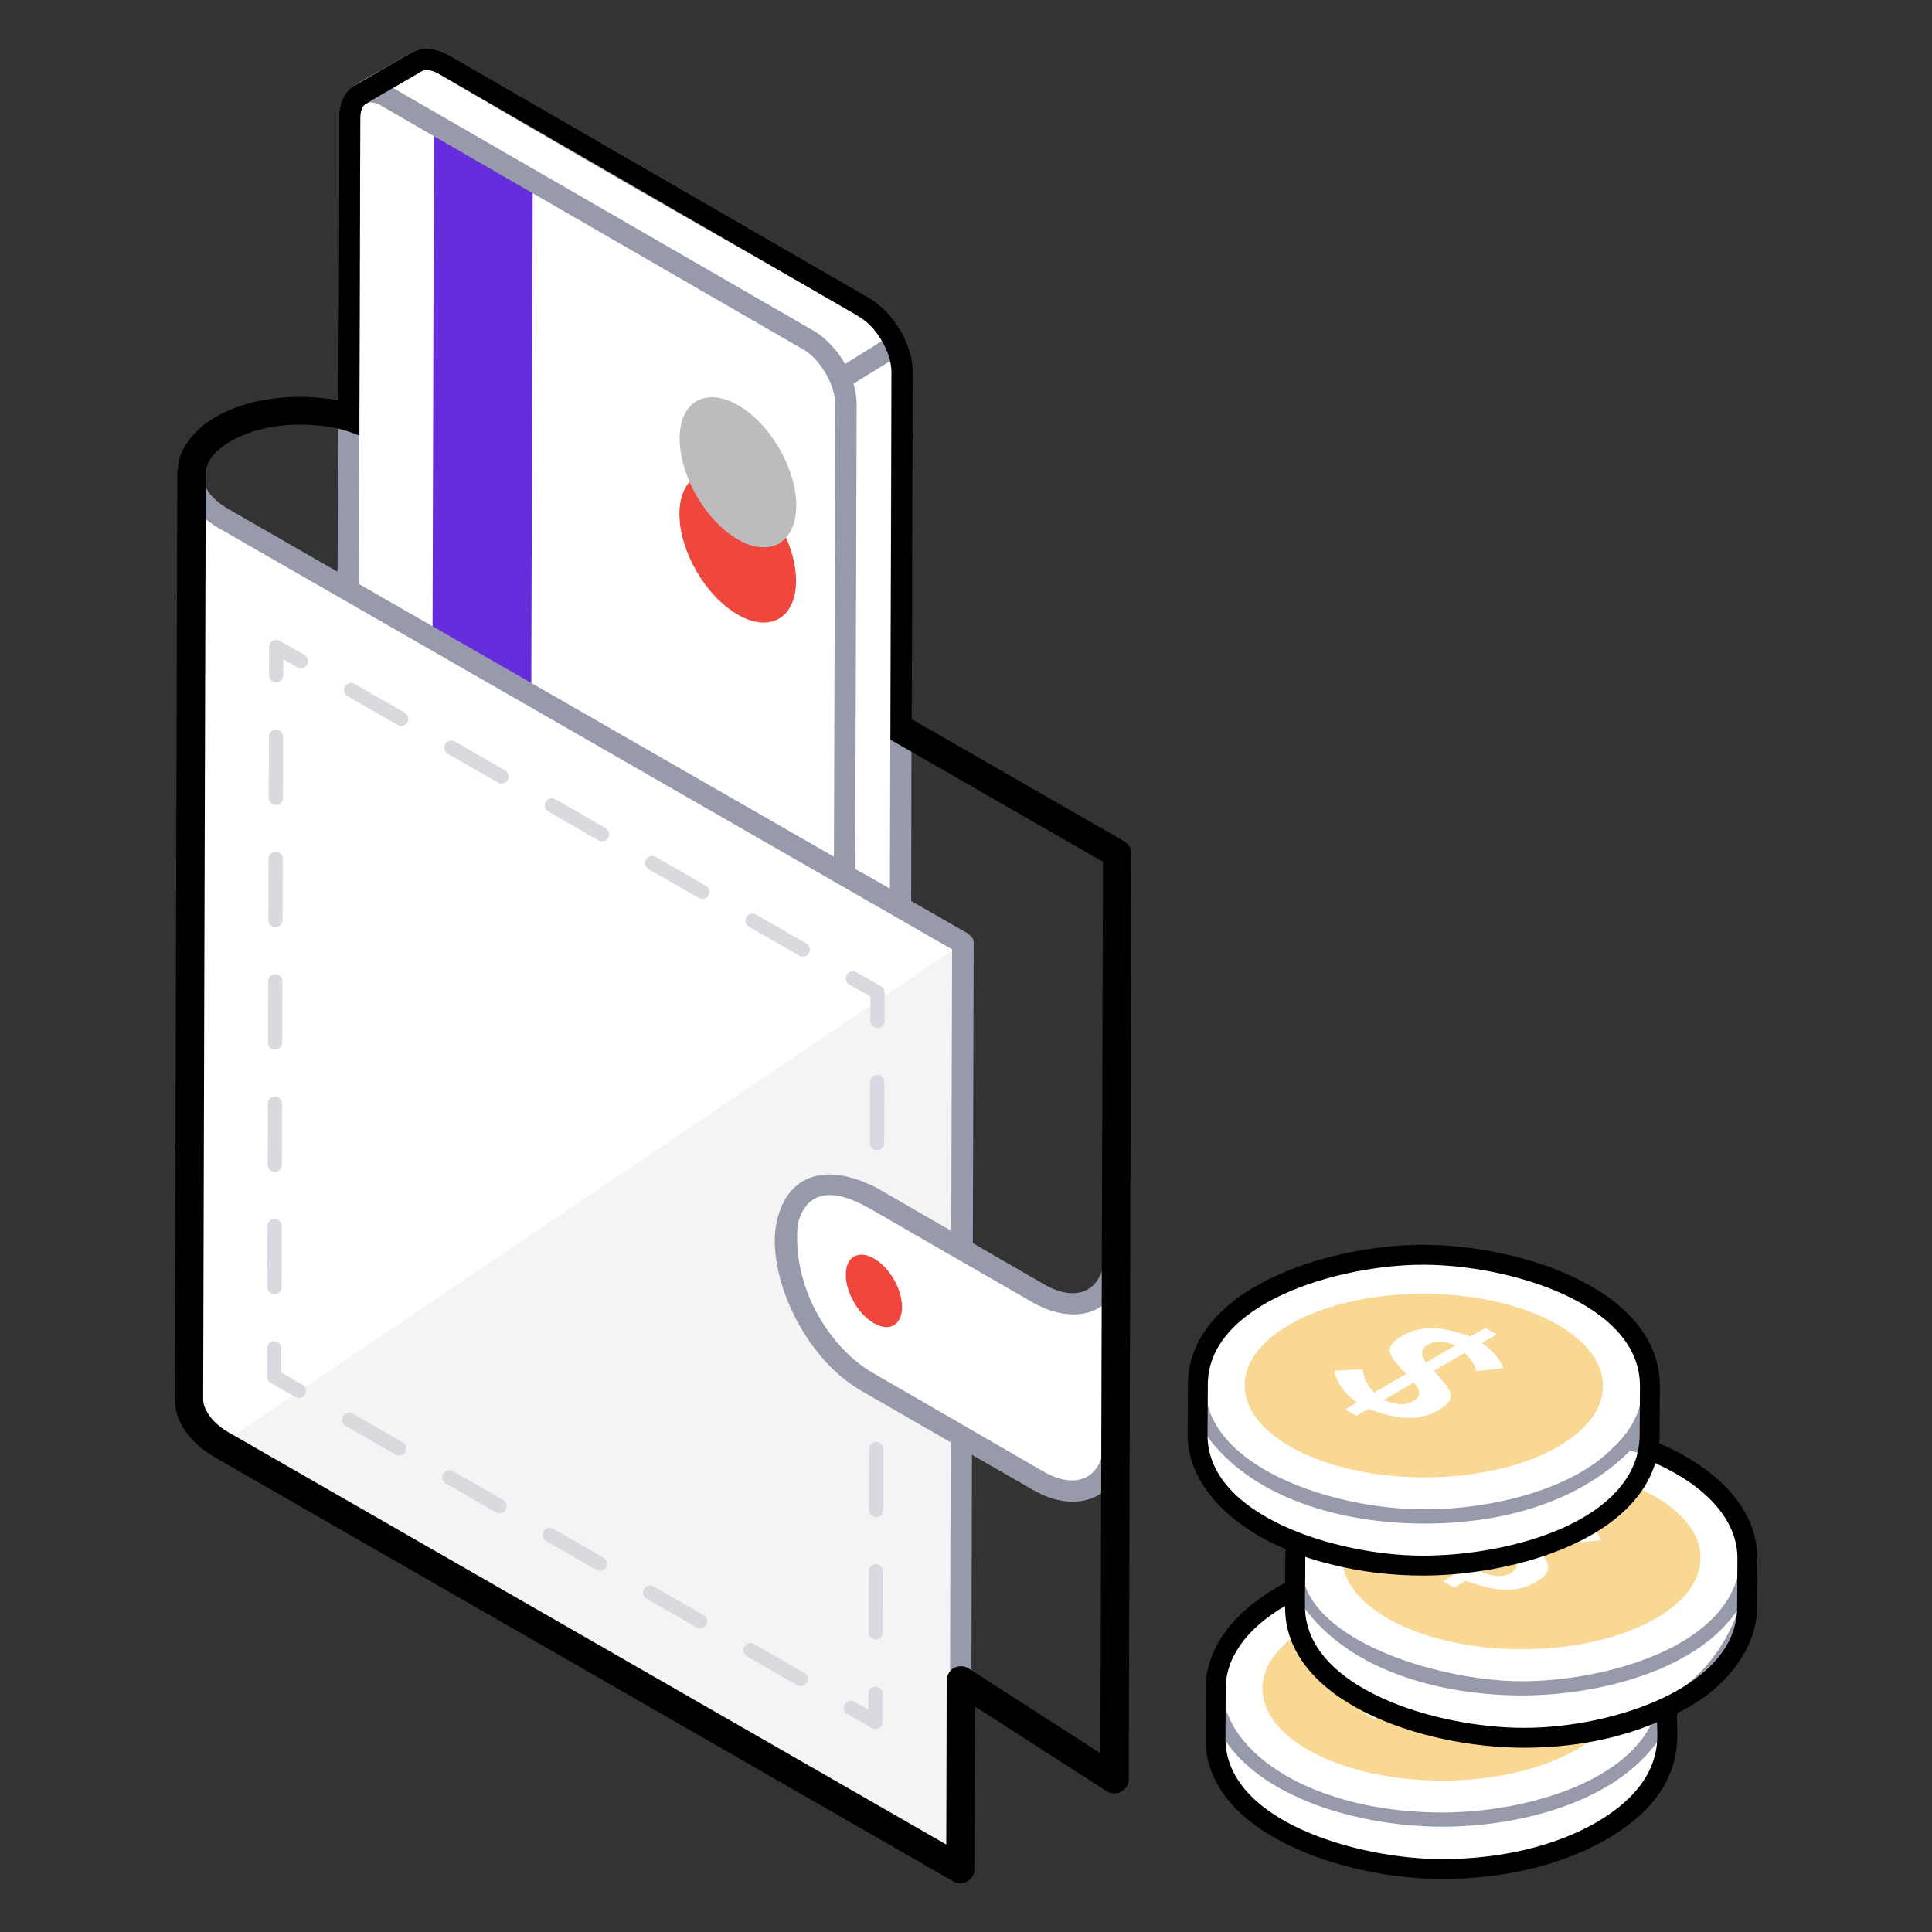
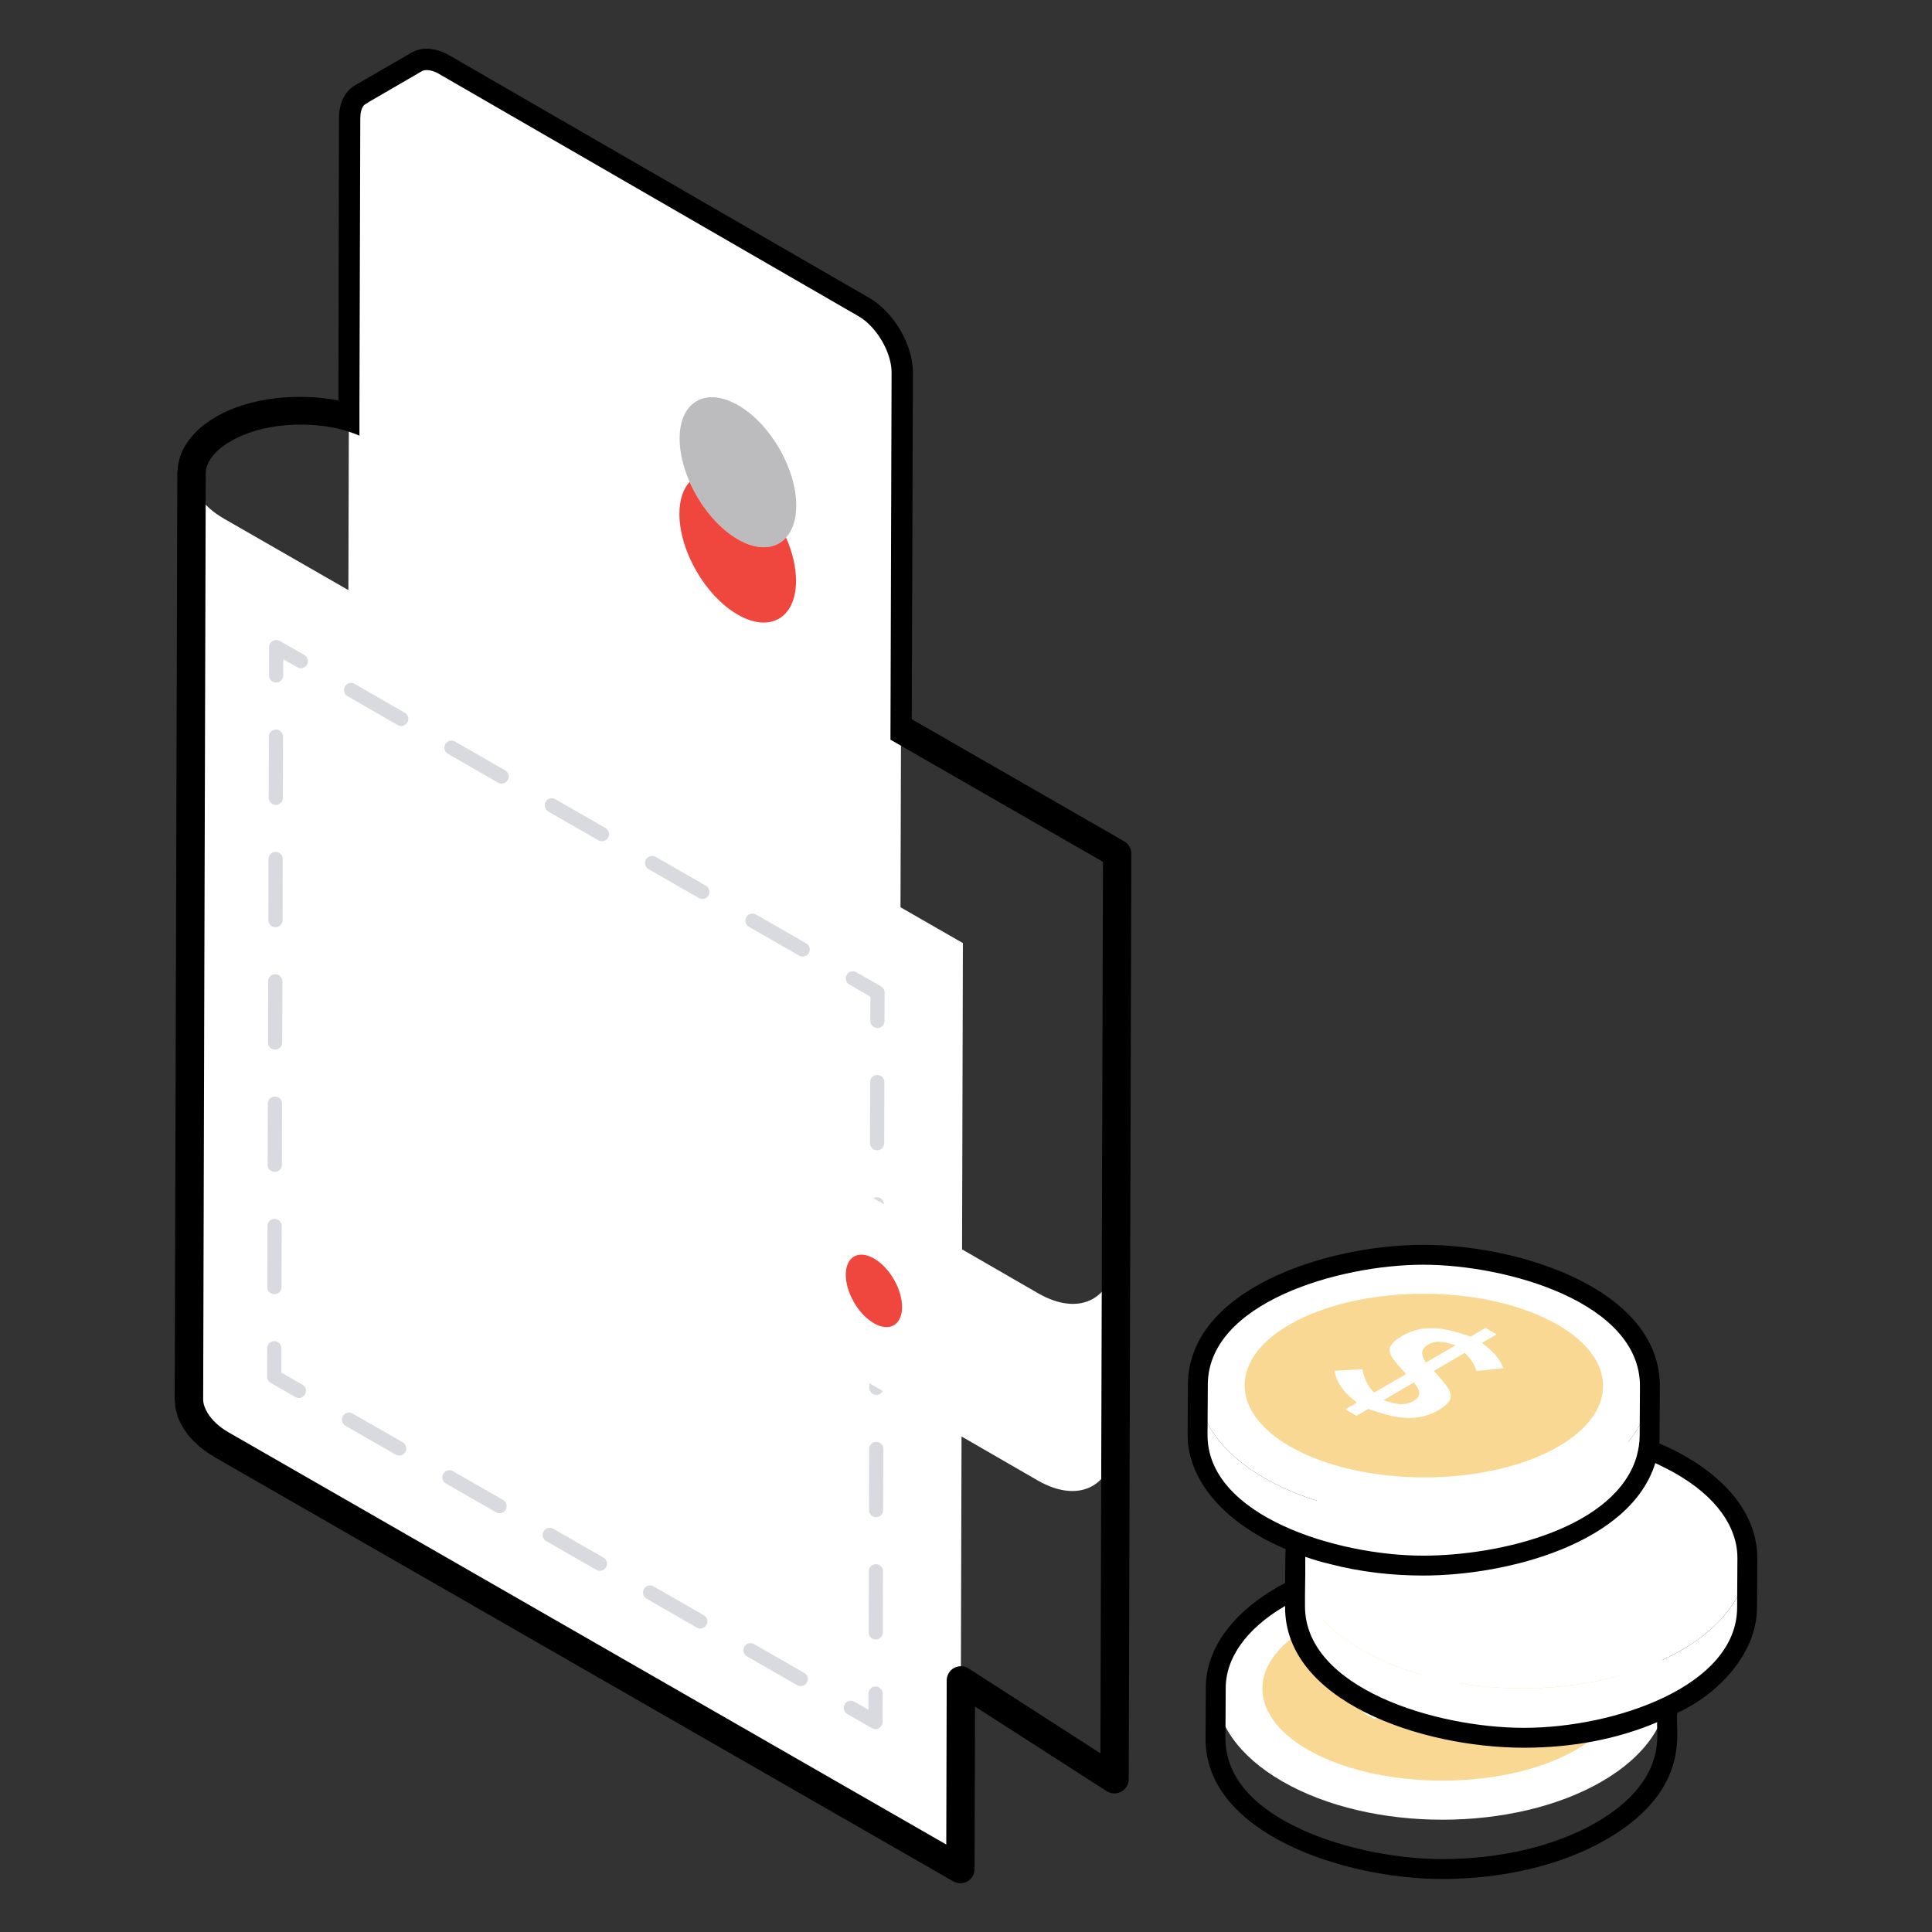
<svg xmlns="http://www.w3.org/2000/svg" enable-background="new 0 0 68 68" viewBox="0 0 68 68">
  <rect x="0" y="0" width="68" height="68" fill="#333333" stroke="none" />
-   <path fill="#FFF" d="M58.694,59.466l-0.011,1.736   c-0.003,1.171-0.771,2.339-2.307,3.232c-3.101,1.802-8.141,1.798-11.255,0   c-1.567-0.904-2.349-2.092-2.346-3.278l0.011-1.736   c-0.003,1.186,0.779,2.373,2.346,3.278c3.115,1.798,8.155,1.802,11.255-0   C57.922,61.806,58.69,60.637,58.694,59.466z" />
  <path fill="#FFF" d="M56.344,56.182c3.115,1.798,3.137,4.718,0.043,6.516   c-3.101,1.802-8.141,1.798-11.255,0c-3.115-1.798-3.131-4.714-0.03-6.516   C48.195,54.384,53.229,54.384,56.344,56.182z" />
  <path fill="#F9D893" d="M55.184,57.155c2.47,1.261,2.488,3.309,0.034,4.57    c-2.459,1.264-6.456,1.261-8.926,0c-2.47-1.261-2.483-3.306-0.024-4.57    C48.722,55.894,52.714,55.894,55.184,57.155z" />
  <path fill="#FFF" d="M52.785,57.94l0.518-0.301l-0.394-0.228l-0.525,0.305    c-0.872-0.297-1.619-0.479-2.417-0.017c-0.751,0.438-0.397,0.721,0.146,1.337    l-1.121,0.651l-0.068-0.073c-0.175-0.188-0.29-0.44-0.344-0.75l-0.992,0.056    c0.135,0.693,0.701,1.018,0.8,1.118l-0.411,0.238l0.394,0.228l0.414-0.241    l0.058,0.027c0.753,0.344,1.704,0.427,2.417,0.013    c0.747-0.434,0.4-0.735-0.166-1.38l1.089-0.633    c0.155,0.192,0.274,0.243,0.412,0.64l0.947-0.099    C53.309,58.266,52.885,58.033,52.785,57.94z M50.369,59.987    c-0.417,0.243-0.873,0.006-1.052-0.032l1.082-0.629    C50.534,59.554,50.734,59.775,50.369,59.987z M50.803,58.636    c-0.096-0.206-0.256-0.439,0.087-0.638c0.38-0.223,0.803-0.004,0.969,0.025    L50.803,58.636z" />
  <path fill="#FFF" d="M61.5,54.842l-0.011,1.736c-0.003,1.171-0.771,2.339-2.307,3.232   c-4.925,2.862-13.613,0.855-13.601-3.277l0.011-1.736   c-0.003,1.186,0.779,2.373,2.346,3.278c3.115,1.798,8.155,1.802,11.255-0   C60.729,57.181,61.497,56.013,61.5,54.842z" />
  <path fill="#FFF" d="M59.15,51.558c3.115,1.798,3.137,4.718,0.043,6.516   c-3.101,1.802-8.141,1.798-11.255,0s-3.131-4.714-0.03-6.516   C51.001,49.76,56.035,49.76,59.15,51.558z" />
-   <path fill="#F9D893" d="M57.99,52.531c2.47,1.261,2.488,3.309,0.034,4.57    c-2.459,1.264-6.456,1.261-8.926,0c-2.47-1.261-2.483-3.306-0.024-4.57    C51.528,51.27,55.52,51.27,57.99,52.531z" />
  <path fill="#FFF" d="M55.591,53.316l0.518-0.301l-0.394-0.228l-0.525,0.305    l-0.058-0.027c-0.733-0.333-1.671-0.389-2.359,0.01    c-0.751,0.438-0.397,0.721,0.146,1.337l-1.121,0.651l-0.068-0.073    c-0.175-0.188-0.29-0.44-0.344-0.75l-0.992,0.056    c0.135,0.693,0.701,1.018,0.8,1.118l-0.411,0.238l0.394,0.228l0.414-0.241    c0.885,0.307,1.658,0.513,2.475,0.039c0.298-0.173,0.441-0.35,0.426-0.526    c-0.03-0.34-0.504-0.753-0.593-0.854l1.089-0.633    c0.155,0.192,0.274,0.243,0.412,0.64l0.947-0.099    C56.116,53.642,55.691,53.409,55.591,53.316z M53.175,55.363    c-0.437,0.254-0.922-0.017-1.052-0.032l1.082-0.629    C53.22,54.803,53.622,55.102,53.175,55.363z M53.609,54.012    c-0.096-0.206-0.256-0.439,0.087-0.638c0.38-0.223,0.803-0.004,0.969,0.025    L53.609,54.012z" />
  <path fill="#FFF" d="M58.069,48.793l-0.011,1.736   c-0.012,4.122-8.614,6.088-13.562,3.232c-1.567-0.904-2.349-2.092-2.346-3.278   l0.011-1.736c-0.003,1.186,0.779,2.373,2.346,3.278   c3.115,1.798,8.155,1.802,11.255-0C57.298,51.132,58.066,49.963,58.069,48.793z   " />
  <path fill="#FFF" d="M55.719,45.509c3.115,1.798,3.137,4.718,0.043,6.516   c-3.101,1.802-8.141,1.798-11.255,0s-3.131-4.714-0.03-6.516   C47.571,43.71,52.605,43.71,55.719,45.509z" />
  <path fill="#F9D893" d="M54.559,46.482c2.47,1.261,2.488,3.309,0.034,4.57    c-2.459,1.264-6.456,1.261-8.926,0c-2.47-1.261-2.483-3.306-0.024-4.57    C48.097,45.22,52.089,45.22,54.559,46.482z" />
  <path fill="#FFF" d="M52.16 47.267l.518-.301-.394-.228-.525.305c-.872-.297-1.619-.479-2.417-.017-.751.438-.397.721.146 1.337l-1.121.651-.068-.073c-.175-.188-.29-.44-.344-.75l-.992.056c.074.379.295.717.657 1.005l.142.113-.411.238.394.228.414-.241c.885.307 1.658.513 2.475.039.747-.434.4-.735-.166-1.38l1.089-.633c.155.192.274.243.412.64l.947-.099C52.685 47.592 52.26 47.36 52.16 47.267zM49.744 49.314c-.372.216-.729.055-1.052-.032l1.082-.629C49.789 48.753 50.192 49.053 49.744 49.314zM50.178 47.962c-.096-.206-.256-.439.087-.638.38-.223.803-.004.969.025L50.178 47.962zM31.751 13.106l-.084 27.816c0 .42-.14.708-.382.848l-1.967 1.147c.019-.009.037-.028.056-.047-.242.186-.606.177-1.007-.056l-14.821-8.557c-.727-.419-1.324-1.436-1.314-2.274l.075-27.816c0-.447.168-.746.438-.867-.019 0-.028.009-.047.019l1.967-1.137c.242-.14.578-.121.941.084l14.822 8.557C31.163 11.251 31.751 12.276 31.751 13.106z" />
-   <polygon fill="#662DDC" points="18.75 6.46 18.663 37.31 15.187 35.304 15.274 4.454" />
  <path fill="#FFF" d="M33.891,33.194l-0.09,32.59L7.791,50.844   c-0.01,0-0.01-0.01-0.02-0.01c-0.75-0.44-1.12-1.01-1.12-1.58   l0.09-32.59c0,0.57,0.38,1.15,1.14,1.59L33.891,33.194z" />
-   <path fill="#F4F4F4" d="M33.891,33.194l-0.09,32.59L7.791,50.844    c-0.01,0-0.01-0.01-0.02-0.01L33.891,33.194z" />
  <line x1="33.891" x2="33.801" y1="33.194" y2="65.784" fill="#FFF" />
  <path fill="#D9DADF" d="M10.393 49.17l-.867-.498c-.078-.045-.126-.128-.125-.218l.003-1c0-.138.112-.249.25-.249 0 0 0 0 .001 0 .138 0.0.25.113.249.251l-.002.854.741.426C10.932 48.904 10.677 49.334 10.393 49.17zM9.659 45.553H9.659c-.138-0-.25-.113-.25-.25l.006-2.153c0-.138.112-.25.25-.25h0c.138 0.0.25.113.25.25l-.006 2.153C9.909 45.441 9.797 45.553 9.659 45.553zM9.672 41.247H9.671c-.138-0-.25-.113-.25-.25l.006-2.153c0-.138.112-.25.25-.25h0c.138 0.0.25.113.25.25l-.006 2.153C9.921 41.136 9.809 41.247 9.672 41.247zM9.683 36.941c-.159.002-.25-.112-.25-.251l.006-2.153c0-.138.112-.249.25-.249 0 0 0 0 .001 0 .138 0.0.25.113.249.251l-.006 2.153C9.933 36.83 9.821 36.941 9.683 36.941zM9.696 32.635H9.695c-.138-0-.25-.113-.25-.25l.006-2.153c0-.138.112-.25.25-.25h0c.138 0.0.25.113.25.25l-.006 2.153C9.945 32.524 9.833 32.635 9.696 32.635zM9.708 28.33H9.707c-.138-0-.25-.113-.25-.25l.006-2.153c0-.138.112-.25.25-.25h0c.138 0.0.25.113.25.25l-.006 2.153C9.957 28.218 9.846 28.33 9.708 28.33zM9.72 24.023H9.719c-.138-0-.25-.113-.25-.25l.003-1c0-.089.048-.171.125-.216.077-.045.172-.044.25-0l.867.498c.12.069.161.222.092.341-.07.12-.224.16-.341.092l-.494-.284-.001.569C9.969 23.912 9.857 24.023 9.72 24.023zM28.128 33.636l-1.767-1.015c-.12-.069-.161-.222-.092-.341.069-.121.223-.161.341-.092l1.767 1.015c.12.069.161.222.092.341C28.4 33.665 28.247 33.704 28.128 33.636zM24.596 31.607l-1.767-1.015c-.12-.069-.161-.222-.092-.341.069-.121.223-.161.341-.092l1.767 1.015c.12.069.161.222.092.341C24.867 31.635 24.714 31.675 24.596 31.607zM21.063 29.577l-1.766-1.015c-.12-.069-.161-.222-.092-.341.069-.121.223-.161.341-.092l1.766 1.015c.12.069.161.222.092.341C21.335 29.606 21.181 29.645 21.063 29.577zM17.53 27.547l-1.766-1.015c-.12-.069-.161-.222-.092-.341.068-.12.222-.161.341-.092l1.766 1.015c.12.069.161.222.092.341C17.802 27.576 17.649 27.616 17.53 27.547zM13.997 25.518l-1.766-1.015c-.12-.069-.161-.222-.092-.341.069-.12.222-.161.341-.092l1.766 1.015c.12.069.161.222.092.341C14.269 25.546 14.116 25.586 13.997 25.518zM30.883 36.183c0 0-0 0-.001 0-.138-0-.25-.113-.249-.251l.002-.854-.741-.426c-.12-.069-.161-.222-.092-.341.069-.12.222-.161.341-.092l.867.498c.078.045.126.128.125.218l-.003 1C31.133 36.071 31.021 36.183 30.883 36.183zM30.823 57.706h-0c-.138-0-.25-.113-.25-.25l.006-2.152c0-.138.112-.25.25-.25h0c.138 0.0.25.113.25.25l-.006 2.152C31.073 57.594 30.961 57.706 30.823 57.706zM30.835 53.401h-0c-.138-0-.25-.113-.25-.25l.006-2.152c0-.138.112-.25.25-.25h0c.138 0.0.25.113.25.25l-.006 2.152C31.085 53.29 30.973 53.401 30.835 53.401zM30.847 49.097c0 0-0 0-.001 0-.138-0-.25-.113-.249-.251l.006-2.152c0-.138.112-.249.25-.249 0 0 0 0 .001 0 .138 0.0.25.113.249.251l-.006 2.152C31.096 48.985 30.985 49.097 30.847 49.097zM30.859 44.792h-0c-.138-0-.25-.113-.25-.25l.006-2.152c0-.138.112-.25.25-.25h0c.138 0.0.25.113.25.25l-.006 2.152C31.109 44.681 30.997 44.792 30.859 44.792zM30.871 40.487h-0c-.138-0-.25-.113-.25-.25l.006-2.152c0-.138.112-.25.25-.25h0c.138 0.0.25.113.25.25l-.006 2.152C31.121 40.376 31.009 40.487 30.871 40.487zM30.69 60.825l-.867-.498c-.12-.069-.161-.222-.092-.341.069-.12.223-.161.341-.092l.494.284.001-.569c0-.138.112-.25.25-.25h0c.138 0.0.25.113.25.25l-.003 1c-0.0.089-.048.171-.125.216C30.865 60.868 30.77 60.87 30.69 60.825zM28.056 59.313l-1.766-1.014c-.12-.069-.161-.222-.092-.341.069-.12.222-.161.341-.092l1.766 1.014c.12.069.161.222.092.341C28.328 59.341 28.174 59.381 28.056 59.313zM24.523 57.284l-1.766-1.015c-.12-.069-.161-.222-.092-.341.069-.121.222-.161.341-.092l1.766 1.015c.12.069.161.222.092.341C24.795 57.313 24.642 57.352 24.523 57.284zM20.991 55.255l-1.767-1.014c-.12-.069-.161-.222-.092-.341.069-.121.222-.161.341-.092l1.767 1.014c.12.069.161.222.092.341C21.263 55.284 21.11 55.324 20.991 55.255zM17.458 53.227l-1.766-1.014c-.12-.069-.161-.222-.092-.341.069-.121.222-.161.341-.092l1.766 1.014c.12.069.161.222.092.341C17.73 53.256 17.577 53.295 17.458 53.227zM13.926 51.198l-1.766-1.014c-.12-.069-.161-.222-.092-.341.069-.121.223-.161.341-.092l1.766 1.014c.12.069.161.222.092.341C14.197 51.227 14.044 51.266 13.926 51.198z" />
  <path fill="#FFF" d="M39.274,43.96l-0.019,6.593c-0.005,1.723-1.229,2.421-2.735,1.552    l-6.017-3.474c-1.678-0.969-3.013-3.39-2.841-5.264    c0.142-1.631,1.484-2.116,2.984-1.25l5.892,3.402    C38.045,46.387,39.269,45.69,39.274,43.96z" />
-   <path fill="#979AAB" d="M39.511 29.714l-7.43-4.27.04-12.34c0-.964-.656-2.118-1.51-2.61L15.791 1.934c-.47-.26-.95-.29-1.32-.08-1.543.897-2.006 1.11-2.04 1.21-.01.01-.02.01-.02.02-.29.22-.48.6-.48 1.08L11.901 14.194c-1.44-.29-3.07-.1-4.23.58-.8.47-1.26 1.11-1.29 1.8-.041.124-.005-1.464-.11 32.68 0 .73.47 1.41 1.31 1.9.01.01.02.01.02.02.01 0 .01 0 .01 0L33.601 66.104c0 0 0 .01.01.01.05.04.12.05.19.04.05 0 .1-.01.14-.03 0 0 .01 0 .02-.01.04-.01.07-.04.1-.07.03-.03.06-.06.07-.1.01-.01.01-.02.01-.02.02-.04.03-.09.03-.14l.02-5.95 4.84 3.11c.11.07.26.08.38.01.12-.07.19-.19.19-.33l.1-32.58C39.701 29.904 39.621 29.784 39.511 29.714zM31.371 13.104c-0.0.107-.05 18.288-.05 18.17l-1.22-.69c.044-13.788.012-3.867.05-16.33 0-.304-.045-.492-.11-.75l1.28-.79C31.351 12.844 31.371 12.984 31.371 13.104zM14.851 2.504c.13-.08.34-.04.56.08 15.371 9.031 14.985 8.314 15.63 9.42L29.741 12.814c-.193-.387-.664-.921-1.1-1.17L13.831 3.094 14.851 2.504zM12.681 4.164c0-.345.1-.42.2-.52.174-.087.419-.011.56.09l14.82 8.56c.489.245 1.14 1.16 1.14 1.95-.003 1.076-.037 11.933-.05 15.91l-16.72-9.6C12.675 6.87 12.644 16.085 12.681 4.164zM8.051 15.424c1.04-.6 2.57-.76 3.85-.47l-.02 5.17-3.81-2.19C6.866 17.253 6.752 16.182 8.051 15.424zM33.421 65.134L7.981 50.514c-.01 0-.02 0-.03-.01-.6-.35-.93-.8-.93-1.25l.09-31.09c.17.15.36.29.58.42 7.567 4.35 25.922 14.889 25.82 14.83l-.03 9.91c-.101-.059-2.822-1.629-2.65-1.53-1.907-.951-3.027-.296-3.41.9-.614 1.753.698 4.996 2.9 6.26l3.14 1.81L33.421 65.134zM38.861 61.934l-4.67-2.99.02-7.74 2.12 1.22c.819.485 1.816.64 2.56.04L38.861 61.934zM38.881 50.554c0 1.453-.954 1.939-2.17 1.23-.101-.059-6.121-3.539-6.02-3.48-1.41-.817-2.84-2.919-2.61-5.23.494-1.906 2.48-.539 2.58-.51 9.888 5.706-3.151-1.817 5.69 3.28.806.46 1.825.636 2.54.04L38.881 50.554zM38.911 43.904c-.01.01-.01.03-.01.05 0 1.471-.959 1.947-2.17 1.24l-2.49-1.44L34.271 33.194v-.01c0-.145-.07-.2-.17-.3 0-.01-.01-.02-.02-.02l-2.01-1.15v-.01l.01-5.39 6.87 3.95L38.911 43.904zM59.271 51.344c-.31-.18-.63-.34-.98-.48.01-.11.02-.22.02-.33l.01-1.72c0-.01 0-.01 0-.02v-.01c0-3.328-4.858-4.87-8.23-4.87-3.363 0-8.18 1.529-8.18 4.83v.01c.265.777-1.215 3.709 3.45 5.71-.033.363-.012.201-.03 1.31-.12.06-.24.12-.36.19-1.56.92-2.43 2.14-2.44 3.45 0 .01 0 .01 0 .02l-.01 1.72c0 3.351 4.846 4.88 8.24 4.88 2.16 0 4.2-.49 5.74-1.38 3.05-1.779 2.319-3.956 2.44-4.44.13-.05.25-.12.37-.19 3.269-1.907 2.238-4.183 2.44-5.16 0-.01 0-.01 0-.02v-.01C61.751 53.504 60.871 52.264 59.271 51.344zM57.801 50.674c-.03-.02-.06-.03-.09-.03.03-.05.07-.11.1-.16C57.811 50.587 57.821 50.574 57.801 50.674zM50.091 44.414c3.014 0 7.73 1.361 7.73 4.37v.01c0 .14-.01.27-.04.41-.02.11-.04.22-.08.33-.16.53-.463.963-.86 1.36h-.01c-1.426 1.521-4.308 2.23-6.69 2.23-3.243 0-7.73-1.493-7.73-4.37v-.01C42.411 45.766 47.078 44.414 50.091 44.414zM42.401 50.484v-.05c1.649 2.355 4.912 3.19 7.74 3.19 2.623 0 5.352-.682 7.24-2.57.1.029.15.029.35.12-.648 2.621-4.827 3.68-7.67 3.68C46.954 54.854 42.401 53.441 42.401 50.484zM45.851 54.654c1.213.441 2.665.7 4.21.7 3.066 0 7.357-1.175 8.14-3.99.29.12.56.26.82.41 1.44.83 2.23 1.91 2.23 3.06v.01c0 .14-.01.27-.04.41-.02.11-.04.22-.08.33-.78 2.551-4.865 3.59-7.56 3.59C50.479 59.174 45.274 57.539 45.851 54.654zM45.231 56.394c.03-.02.06-.04.1-.05v.19c0 3.3 4.754 4.87 8.31 4.87 1.64 0 3.2-.29 4.53-.83-1.018 2.259-4.694 3.22-7.4 3.22C44.019 63.794 40.436 59.197 45.231 56.394zM56.251 64.214c-1.46.85-3.41 1.32-5.49 1.32-3.019 0-7.74-1.364-7.74-4.38v-.06c1.335 2.224 4.901 3.2 7.75 3.2 2.631 0 6.122-.823 7.66-3.13C58.431 61.164 58.625 62.841 56.251 64.214zM53.641 60.904c-2.8 0-5.49-.88-6.85-2.24-.993-1.009-.875-1.774-.96-2.18 1.689 2.412 5.051 3.19 7.74 3.19 2.678 0 6.271-.88 7.67-3.14C60.075 59.881 57.15 60.904 53.641 60.904z" />
  <path fill="#EF473E" d="M30.765,44.297c0.547,0.316,0.987,1.079,0.985,1.711    c-0.002,0.628-0.445,0.881-0.992,0.565c-0.551-0.318-0.991-1.081-0.989-1.709    C29.771,44.232,30.215,43.979,30.765,44.297z" />
  <path d="M59.331 51.264c-.29-.17-.6-.32-.93-.46.01-.1.01-.19.01-.28l.01-1.74c0-3.377-4.864-4.97-8.33-4.97-3.453 0-8.33 1.6-8.28 4.98l-.01 1.69c-.01 1.35.91 2.65 2.52 3.58.29.17.6.32.93.46-.01.11-.01.21-.01.32l-.01.87c-.11.06-.21.11-.31.17-1.62.95-2.51 2.23-2.48 3.59l-.01 1.68c-.05 3.379 4.898 4.98 8.32 4.98 2.19 0 4.25-.5 5.8-1.4 3.107-1.806 2.365-3.956 2.49-4.45 1.398-.636 2.8-2.061 2.8-3.71l.01-1.74C61.851 53.464 60.951 52.194 59.331 51.264zM42.501 50.484l.01-1.69c-.053-2.931 4.605-4.28 7.58-4.28 2.958 0 7.63 1.329 7.63 4.27l-.01 1.74v.01c0 .24-.04.48-.1.7 0 .01 0 .01 0 .01-.725 2.51-4.741 3.51-7.53 3.51C47.075 54.754 42.474 53.362 42.501 50.484zM56.201 64.134c-1.45.84-3.38 1.3-5.45 1.3-2.942 0-7.647-1.33-7.62-4.27l.01-1.7c-.02-1.09.72-2.14 2.09-2.94v.01c-.037 3.333 4.776 4.98 8.41 4.98 1.71 0 3.31-.31 4.69-.9C58.259 60.871 58.803 62.615 56.201 64.134zM61.141 56.574c0 2.773-4.306 4.24-7.5 4.24-3.117 0-7.71-1.401-7.71-4.28v-.38l.01-.77v-.59c.29.1.58.19.89.26 1.052.273 2.171.4 3.25.4 3.013 0 7.314-1.149 8.18-3.96.25.12.49.24.72.37 1.4.8 2.17 1.86 2.17 2.97L61.141 56.574zM39.533 29.595c-.005-.004-.007-.007-.012-.011L32.091 25.314l.04-12.21c0-.97-.67-2.11-1.52-2.61L15.791 1.934c-.47-.26-.95-.29-1.31-.08l-1.97 1.14c-.37.21-.58.63-.58 1.17l-.02 9.93c-1.47-.28-3.17-.09-4.3.57C6.771 15.154 6.281 15.824 6.251 16.564c-.01.03-.01.07-.01.1l-.048 17.264L6.149 49.255l0 0v.001c0 .01.004.019.005.028.001.024 0 .048.007.069 0 .09.01.18.03.27.013.051.029.104.044.158.007.022.011.044.018.066.003.009.004.018.007.026.03.08.06.15.1.22.03.06.06.12.1.18.008.012.018.026.026.039.021.032.042.062.064.094.014.02.024.036.04.058.06.08.12.15.19.22.038.043.08.077.119.114.028.026.053.053.082.079.007.006.012.012.018.018.08.07.17.14.26.2.075.058.153.102.233.15.016.01.027.022.043.031l26.017 14.942c.325.187.748-.042.749-.432 0-.101.018-6.105.017-5.721.104.067 4.945 3.178 4.637 2.98.331.21.773-.033.773-.42 0-.102.091-32.476.091-32.578C39.822 29.846 39.703 29.676 39.533 29.595zM8.111 15.534c1.065-.623 2.58-.716 3.79-.45.27.07.52.15.75.25V14.274l.03-10.11c0-.13.02-.44.22-.52.03-.02.06-.04.09-.06l1.86-1.08c.13-.07.35-.04.57.08l14.82 8.56c.61.36 1.14 1.26 1.14 1.96-.004 1.322.015-4.789-.04 12.93 1.815 1.043 7.868 4.523 7.48 4.3-.032 11.177-.056 19.493-.09 31.37v.005c-.104-.067-4.948-3.184-4.64-2.985-.15-.1-.35-.1-.51-.02-.16.09-.26.26-.26.44-0.0.101-.016 6.164-.015 5.777-2.941-1.689-23.273-13.366-25.269-14.512-.342-.199-.583-.433-.729-.675-.095-.158-.157-.319-.157-.48l.042-15.373.049-17.212c0-.002-.001-.004-.001-.007C7.242 16.263 7.562 15.854 8.111 15.534z" />
  <path fill="#BCBCBE" d="M25.986,14.266c1.129,0.652,2.044,2.236,2.04,3.533    c-0.001,0.49-0.134,0.872-0.359,1.122c-0.37,0.412-0.992,0.467-1.695,0.062    c-0.71-0.41-1.332-1.183-1.7-2.022c-0.223-0.509-0.353-1.042-0.352-1.532    C23.924,14.132,24.845,13.607,25.986,14.266z" />
  <g>
    <path fill="#EF473E" d="M27.667,18.921c0.223,0.506,0.352,1.037,0.351,1.527    c-0.004,1.311-0.924,1.836-2.053,1.184c-1.141-0.659-2.055-2.243-2.052-3.554    c0.001-0.49,0.134-0.87,0.359-1.117c0.368,0.838,0.99,1.612,1.7,2.022    C26.675,19.389,27.297,19.334,27.667,18.921z" />
  </g>
</svg>